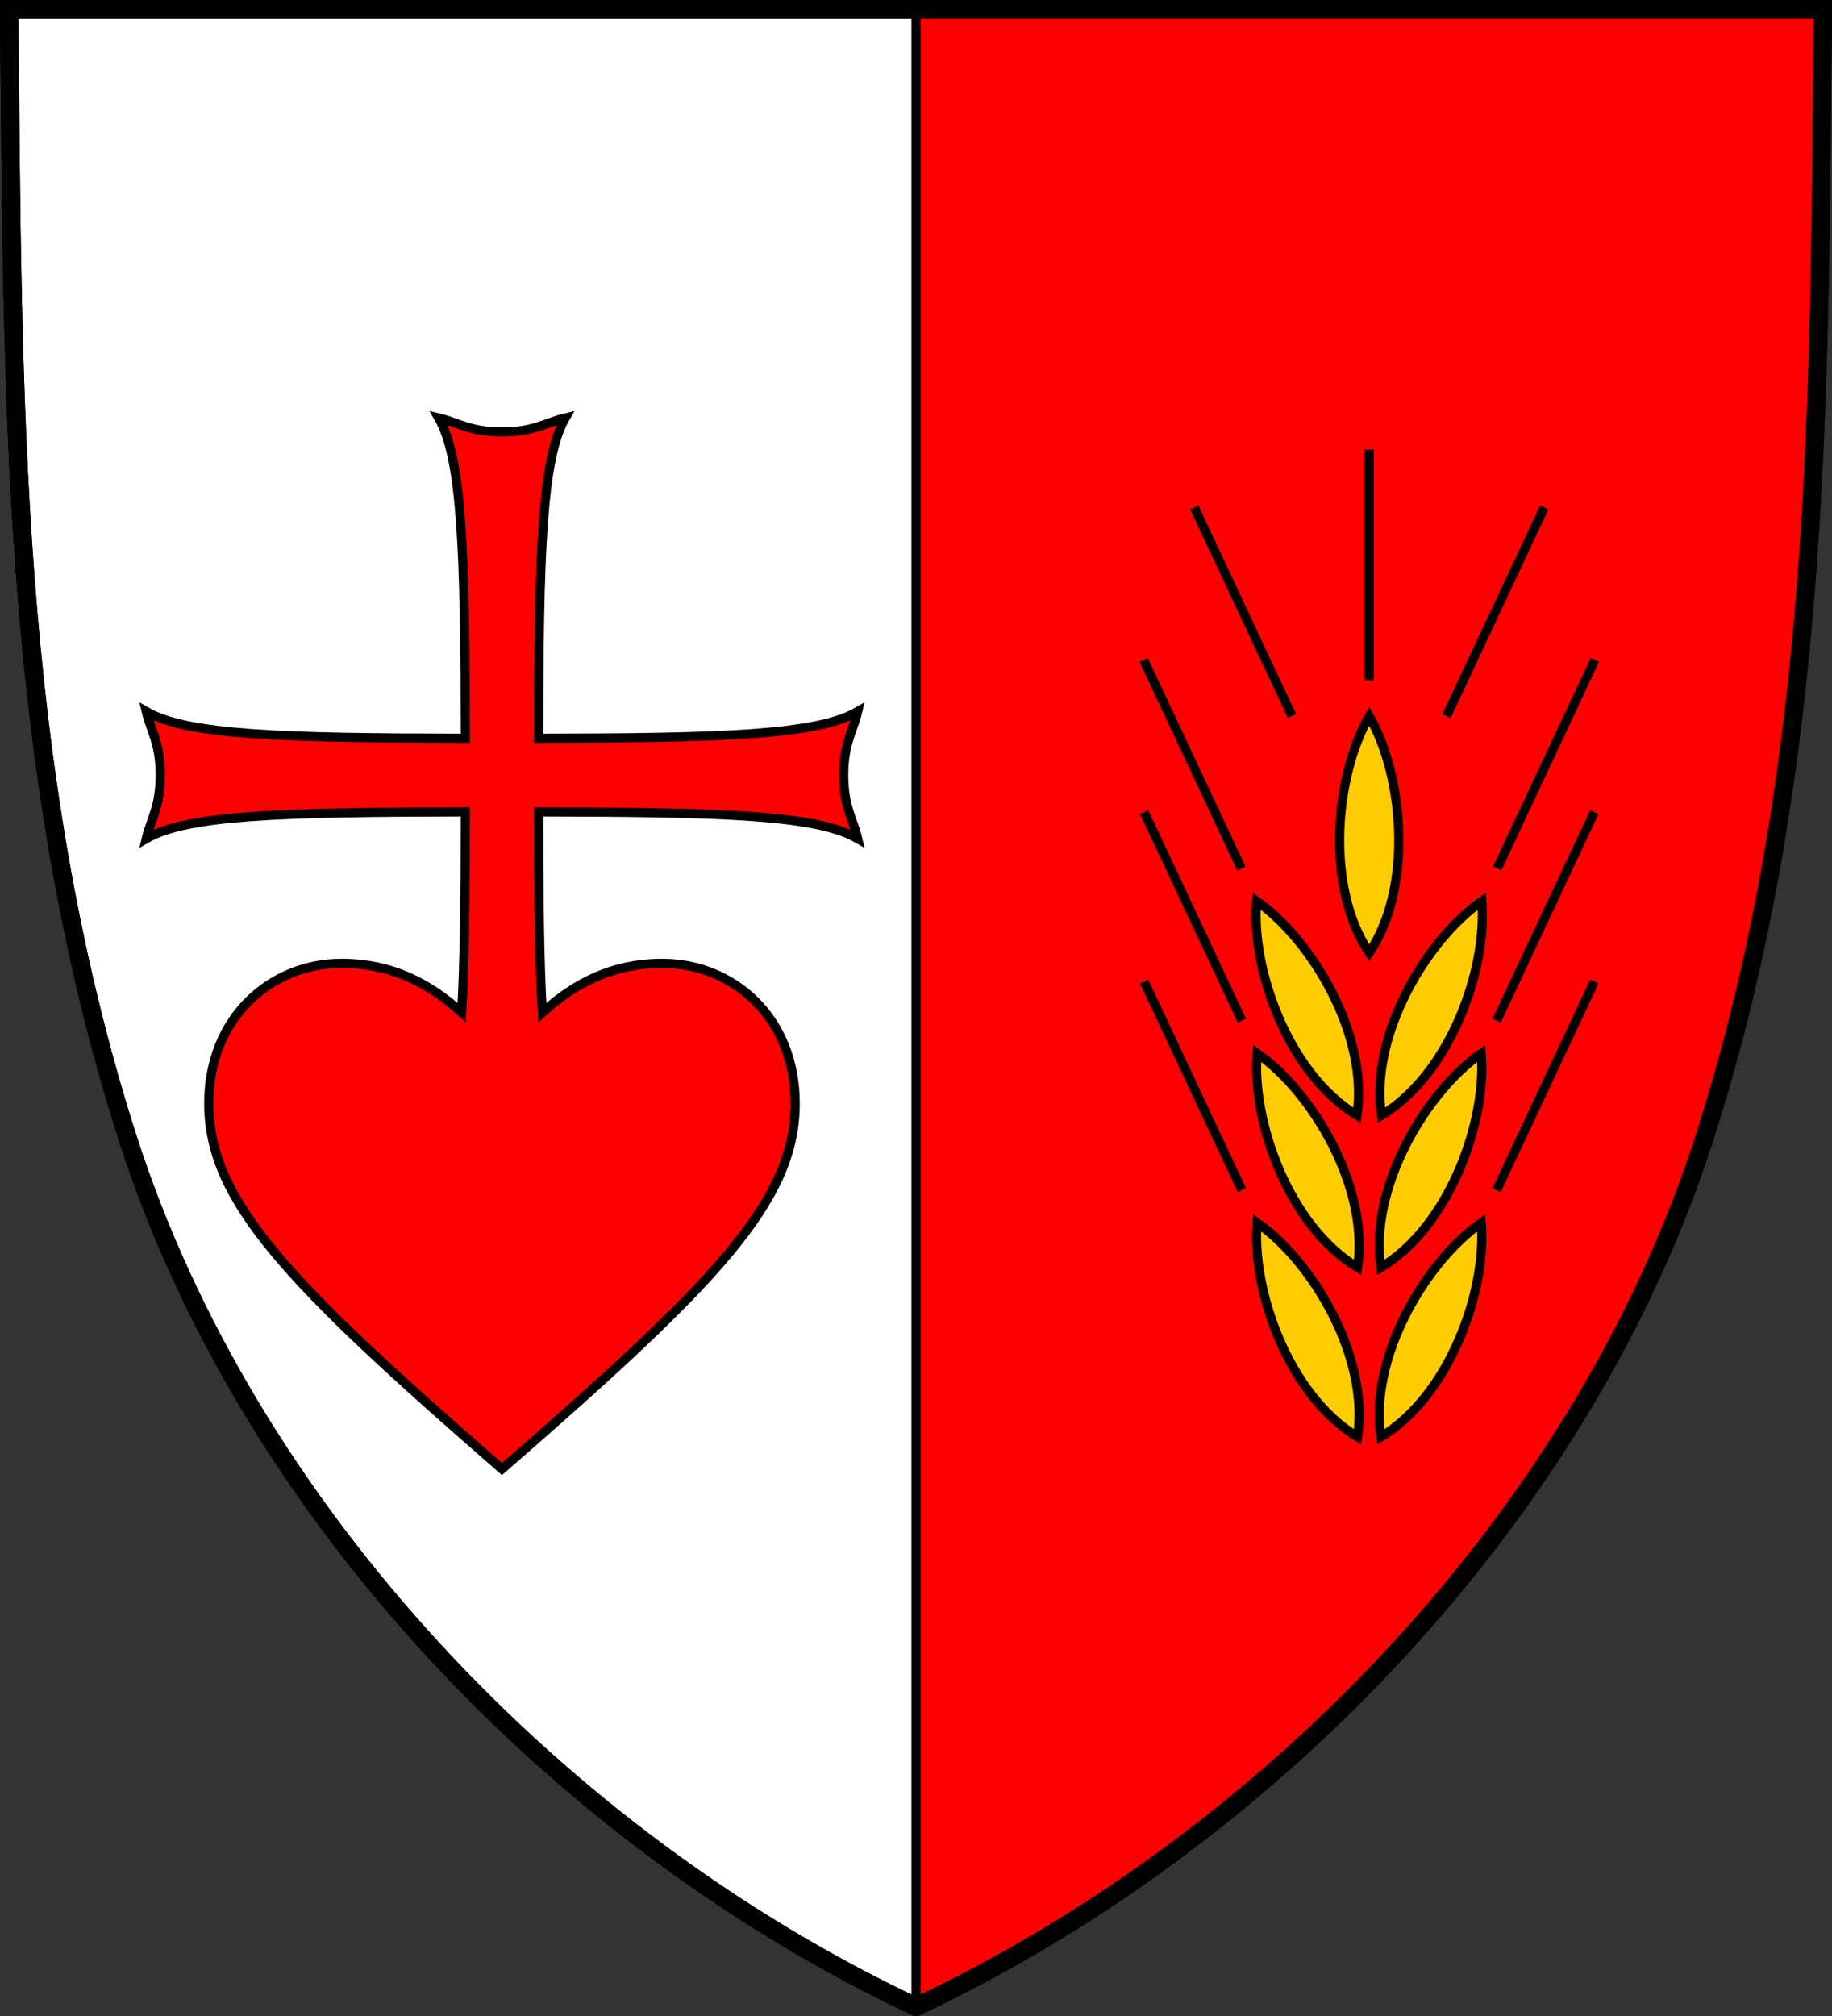
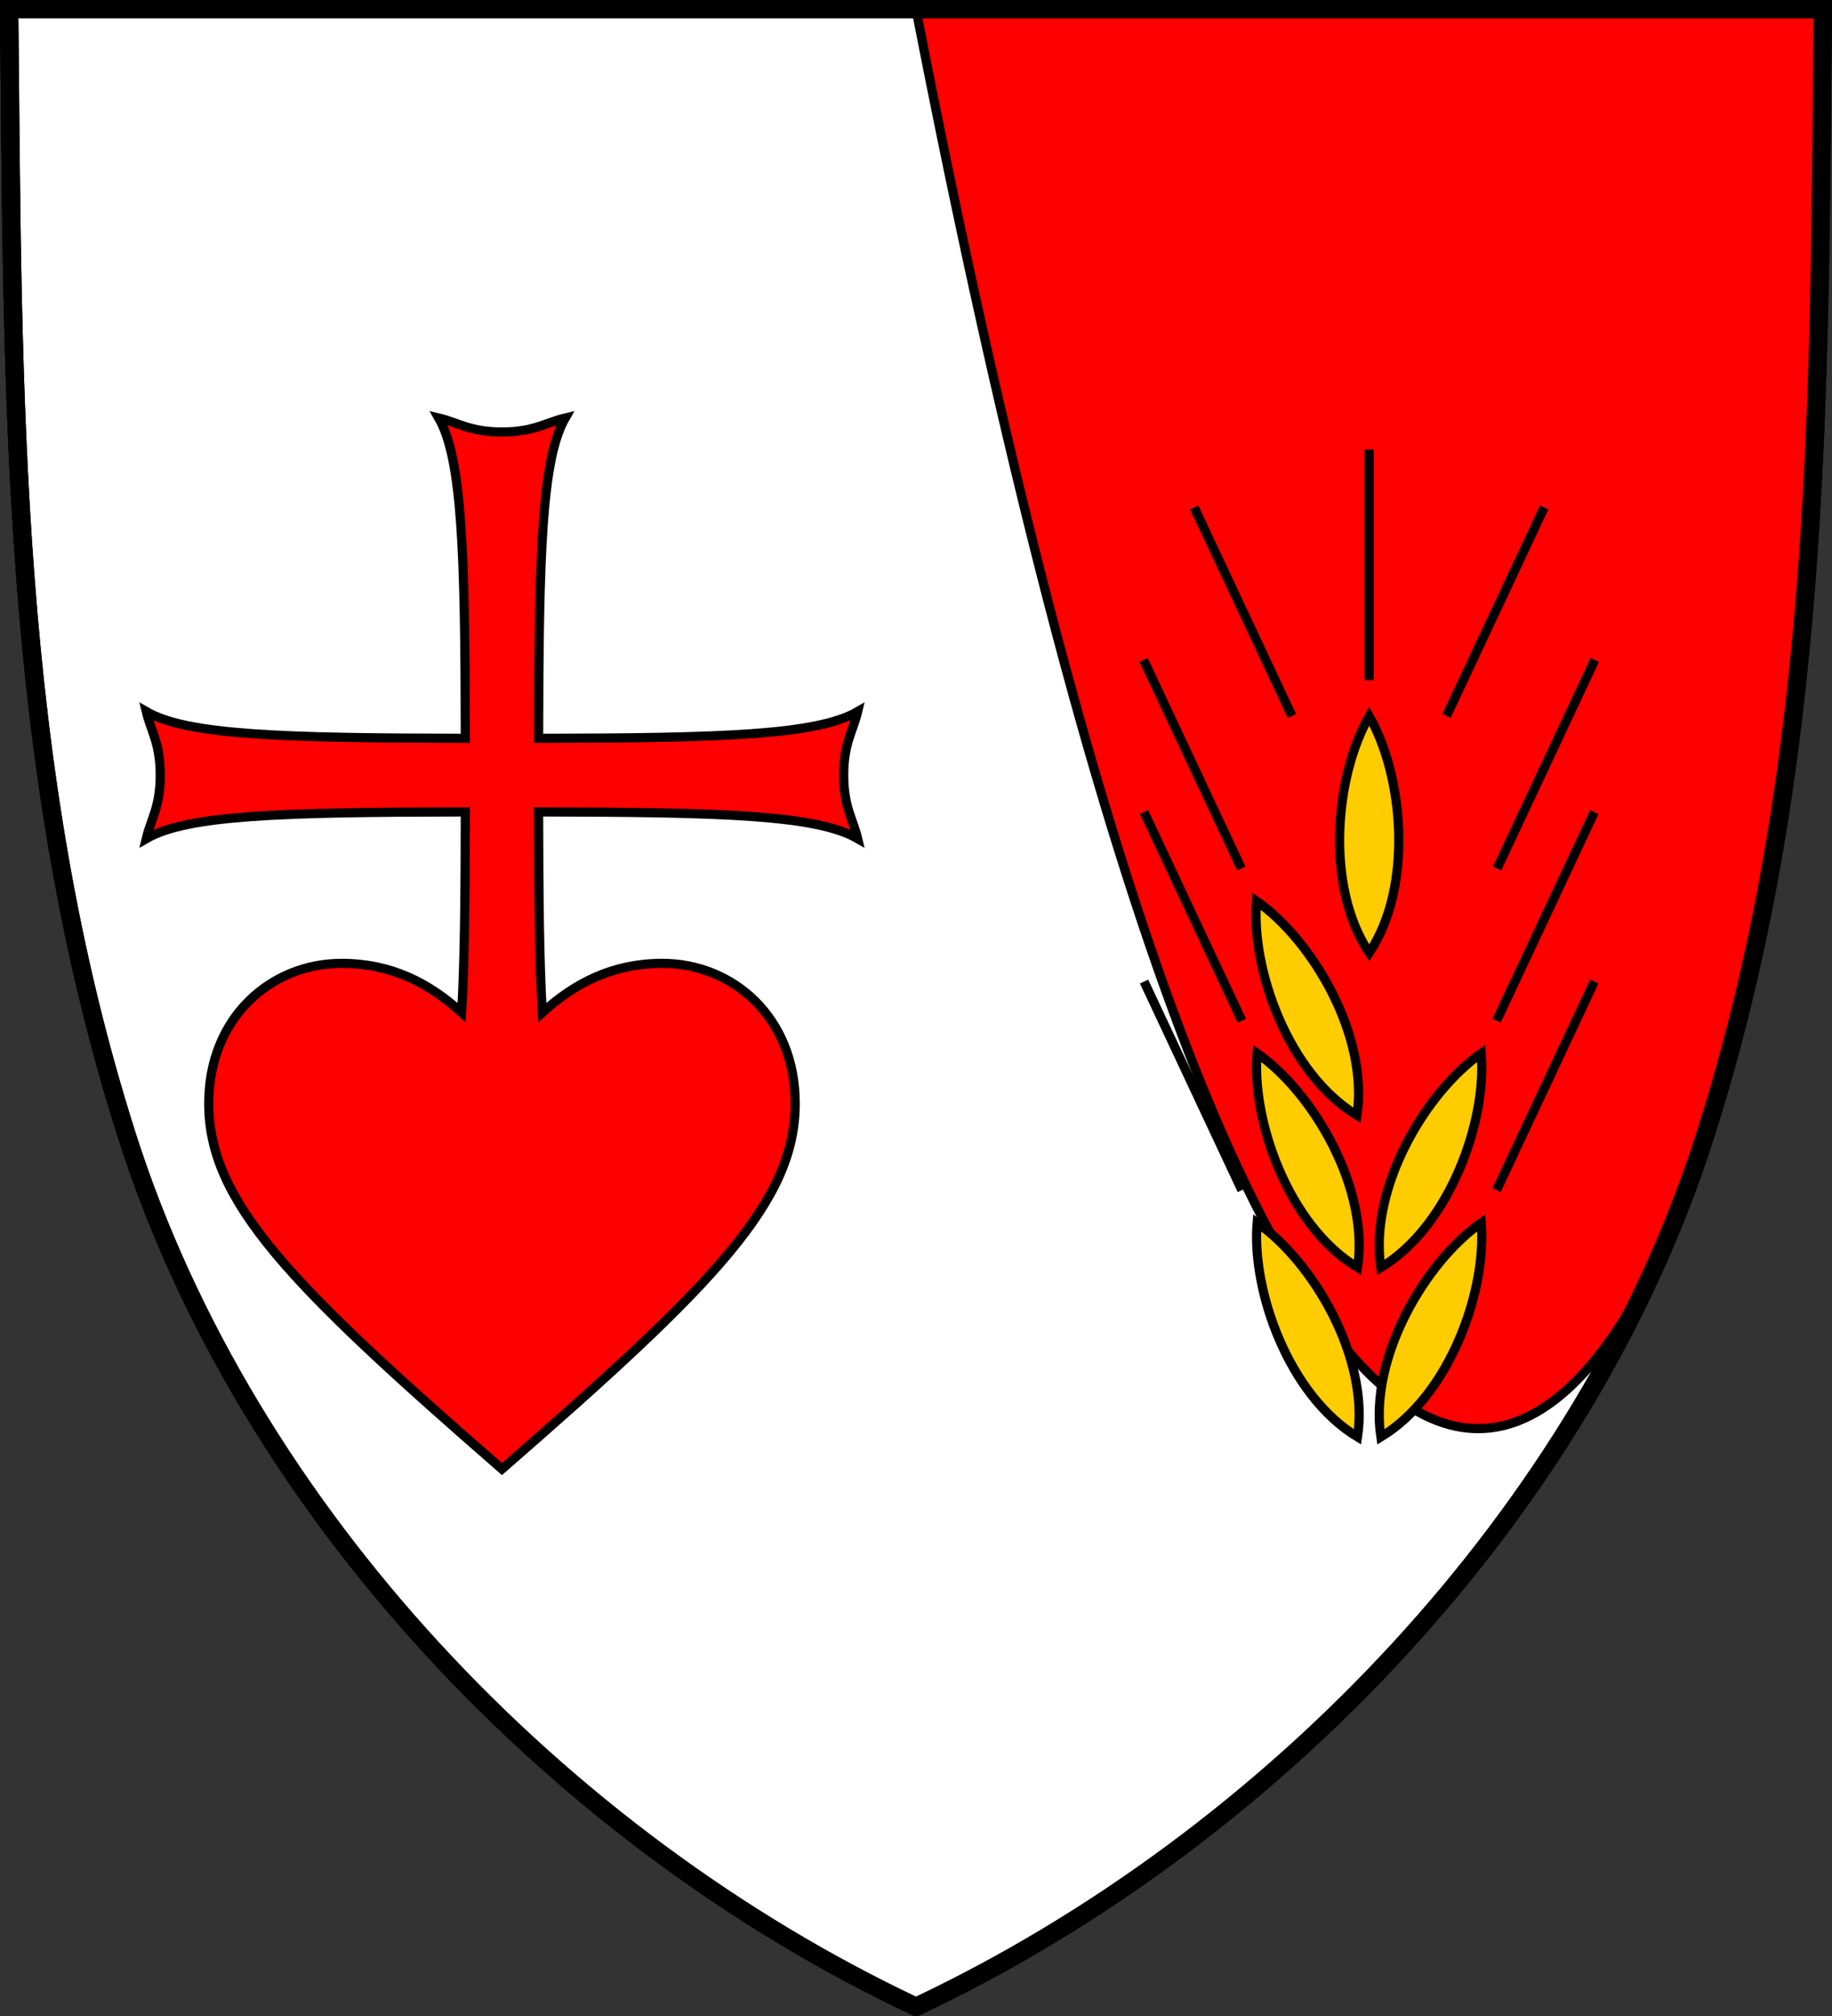
<svg xmlns="http://www.w3.org/2000/svg" version="1.0" width="750" height="825" id="svg2">
  <rect width="100%" height="100%" fill="#333333" stroke="none" />
  <defs id="defs4" />
  <g transform="translate(-356.88,-135.274)" id="layer1">
    <g id="g3488">
      <path d="M 730.005,139.024 L 730.005,956.524 C 584.196,887.849 456.047,753.927 406.974,600.055 C 358.961,449.507 360.31,296.178 358.755,139.024 L 730.005,139.024 z " style="fill:red;fill-opacity:1;stroke:black;stroke-width:3.75;stroke-linecap:square;stroke-linejoin:miter;stroke-miterlimit:4;stroke-dasharray:none;stroke-dashoffset:0;stroke-opacity:1" id="path3485" />
      <path d="M 360.63,139.024 C 362.185,296.178 360.821,449.496 408.834,600.044 C 457.907,753.917 586.071,887.849 731.88,956.524 C 877.69,887.849 1005.854,753.917 1054.927,600.044 C 1102.94,449.496 1101.576,296.178 1103.13,139.024 L 360.63,139.024 z " style="fill:white;stroke:black;stroke-width:7.5;stroke-miterlimit:4;stroke-dasharray:none" id="path6866" />
-       <path d="M 731.88,139.024 L 731.88,956.524 C 877.69,887.849 1005.839,753.927 1054.912,600.055 C 1102.925,449.507 1101.576,296.178 1103.13,139.024 L 731.88,139.024 z " style="fill:red;fill-opacity:1;stroke:black;stroke-width:3.75;stroke-linecap:square;stroke-linejoin:miter;stroke-miterlimit:4;stroke-dasharray:none;stroke-dashoffset:0;stroke-opacity:1" id="rect6862" />
+       <path d="M 731.88,139.024 C 877.69,887.849 1005.839,753.927 1054.912,600.055 C 1102.925,449.507 1101.576,296.178 1103.13,139.024 L 731.88,139.024 z " style="fill:red;fill-opacity:1;stroke:black;stroke-width:3.75;stroke-linecap:square;stroke-linejoin:miter;stroke-miterlimit:4;stroke-dasharray:none;stroke-dashoffset:0;stroke-opacity:1" id="rect6862" />
      <path d="M 360.63,139.024 C 362.185,296.178 360.821,449.496 408.834,600.044 C 457.907,753.917 586.071,887.849 731.88,956.524 C 877.69,887.849 1005.854,753.917 1054.927,600.044 C 1102.94,449.496 1101.576,296.178 1103.13,139.024 L 360.63,139.024 z " style="fill:none;stroke:black;stroke-width:7.5;stroke-miterlimit:4;stroke-dasharray:none" id="path5184" />
      <path d="M 536.472,306.31 C 546.091,323.032 547.264,361.401 547.375,437.411 C 472.084,437.298 433.411,436.12 416.754,426.468 C 418.673,434.557 422.475,439.324 422.475,452.471 C 422.475,465.618 418.673,470.386 416.754,478.475 C 433.415,468.82 471.644,467.643 547.375,467.532 C 547.324,502.444 547.077,529.087 545.864,549.659 C 532.34,537.349 516.73,529.507 496.746,529.507 C 467.787,529.507 442.338,551.671 442.338,586.823 C 442.338,627.046 475.317,660.681 562.38,736.451 C 649.444,660.681 682.422,627.046 682.422,586.823 C 682.422,551.671 656.973,529.507 628.015,529.507 C 608.03,529.507 592.421,537.349 578.897,549.659 C 577.677,529.023 577.437,502.303 577.386,467.532 C 653.153,467.643 691.342,468.818 708.007,478.475 C 706.088,470.386 702.286,465.618 702.286,452.471 C 702.286,439.324 706.088,434.557 708.007,426.468 C 691.35,436.12 652.677,437.298 577.386,437.411 C 577.498,361.843 578.672,323.028 588.289,306.31 C 580.23,308.236 575.479,312.052 562.38,312.052 C 549.281,312.052 544.531,308.236 536.472,306.31 z " style="fill:red;fill-opacity:1;fill-rule:evenodd;stroke:black;stroke-width:3.75;stroke-linecap:butt;stroke-linejoin:miter;stroke-miterlimit:4;stroke-dasharray:none;stroke-opacity:1" id="path1976" />
      <g transform="matrix(3.454,0,0,3.467,223.089,6.176)" style="fill:#fc0;stroke-width:1.014;stroke-miterlimit:4;stroke-dasharray:none" id="g2118">
        <g transform="translate(9.6365e-2,0)" style="fill:#fc0;stroke-width:1.014;stroke-miterlimit:4;stroke-dasharray:none" id="g2034">
          <path d="M 200.925,121.773 C 204.939,128.727 206.22,141.799 200.925,149.709 C 195.629,141.799 196.91,128.727 200.925,121.773 z " style="fill:#fc0;fill-rule:evenodd;stroke:black;stroke-width:1.084;stroke-linecap:butt;stroke-linejoin:miter;stroke-miterlimit:4;stroke-dasharray:none;stroke-opacity:1" id="path1999" />
          <path d="M 200.925,117.514 L 200.925,90.311" style="fill:#fc0;fill-rule:evenodd;stroke:black;stroke-width:1.084;stroke-linecap:butt;stroke-linejoin:miter;stroke-miterlimit:4;stroke-dasharray:none;stroke-opacity:1" id="path2020" />
        </g>
        <g style="fill:#fc0;stroke-width:1.014;stroke-miterlimit:4;stroke-dasharray:none" id="g2094">
          <g style="fill:#fc0;stroke-width:1.014;stroke-miterlimit:4;stroke-dasharray:none" id="g2086">
            <path d="M 187.675,143.605 C 194.268,148.188 200.992,159.472 199.568,168.883 C 191.409,163.98 187.003,151.607 187.675,143.605 z " style="fill:#fc0;fill-rule:evenodd;stroke:black;stroke-width:1.084;stroke-linecap:butt;stroke-linejoin:miter;stroke-miterlimit:4;stroke-dasharray:none;stroke-opacity:1" id="path2040" />
            <path d="M 185.862,139.752 L 174.281,115.137" style="fill:#fc0;fill-rule:evenodd;stroke:black;stroke-width:1.084;stroke-linecap:butt;stroke-linejoin:miter;stroke-miterlimit:4;stroke-dasharray:none;stroke-opacity:1" id="path2042" />
          </g>
          <g style="fill:#fc0;stroke-width:1.014;stroke-miterlimit:4;stroke-dasharray:none" id="g2090">
-             <path d="M 214.367,143.605 C 207.773,148.188 201.049,159.472 202.474,168.883 C 210.633,163.98 215.039,151.607 214.367,143.605 z " style="fill:#fc0;fill-rule:evenodd;stroke:black;stroke-width:1.084;stroke-linecap:butt;stroke-linejoin:miter;stroke-miterlimit:4;stroke-dasharray:none;stroke-opacity:1" id="path2046" />
            <path d="M 216.18,139.752 L 227.761,115.137" style="fill:#fc0;fill-rule:evenodd;stroke:black;stroke-width:1.084;stroke-linecap:butt;stroke-linejoin:miter;stroke-miterlimit:4;stroke-dasharray:none;stroke-opacity:1" id="path2048" />
          </g>
        </g>
        <g style="fill:#fc0;stroke-width:1.014;stroke-miterlimit:4;stroke-dasharray:none" id="g2102">
          <g transform="matrix(0.905,-0.426,0.426,0.905,-45.974,136.956)" style="fill:#fc0;stroke-width:1.014;stroke-miterlimit:4;stroke-dasharray:none" id="g2050">
            <path d="M 200.925,121.773 C 204.939,128.727 206.22,141.799 200.925,149.709 C 195.629,141.799 196.91,128.727 200.925,121.773 z " style="fill:#fc0;fill-rule:evenodd;stroke:black;stroke-width:1.084;stroke-linecap:butt;stroke-linejoin:miter;stroke-miterlimit:4;stroke-dasharray:none;stroke-opacity:1" id="path2052" />
            <path d="M 200.925,117.514 L 200.925,90.311" style="fill:#fc0;fill-rule:evenodd;stroke:black;stroke-width:1.084;stroke-linecap:butt;stroke-linejoin:miter;stroke-miterlimit:4;stroke-dasharray:none;stroke-opacity:1" id="path2054" />
          </g>
          <g transform="matrix(-0.905,-0.426,-0.426,0.905,448.015,136.956)" style="fill:#fc0;stroke-width:1.014;stroke-miterlimit:4;stroke-dasharray:none" id="g2056">
            <path d="M 200.925,121.773 C 204.939,128.727 206.22,141.799 200.925,149.709 C 195.629,141.799 196.91,128.727 200.925,121.773 z " style="fill:#fc0;fill-rule:evenodd;stroke:black;stroke-width:1.084;stroke-linecap:butt;stroke-linejoin:miter;stroke-miterlimit:4;stroke-dasharray:none;stroke-opacity:1" id="path2058" />
            <path d="M 200.925,117.514 L 200.925,90.311" style="fill:#fc0;fill-rule:evenodd;stroke:black;stroke-width:1.084;stroke-linecap:butt;stroke-linejoin:miter;stroke-miterlimit:4;stroke-dasharray:none;stroke-opacity:1" id="path2060" />
          </g>
        </g>
        <g style="fill:#fc0;stroke-width:1.014;stroke-miterlimit:4;stroke-dasharray:none" id="g2110">
          <g transform="matrix(0.905,-0.426,0.426,0.905,-45.974,156.956)" style="fill:#fc0;stroke-width:1.014;stroke-miterlimit:4;stroke-dasharray:none" id="g2062">
            <path d="M 200.925,121.773 C 204.939,128.727 206.22,141.799 200.925,149.709 C 195.629,141.799 196.91,128.727 200.925,121.773 z " style="fill:#fc0;fill-rule:evenodd;stroke:black;stroke-width:1.084;stroke-linecap:butt;stroke-linejoin:miter;stroke-miterlimit:4;stroke-dasharray:none;stroke-opacity:1" id="path2064" />
            <path d="M 200.925,117.514 L 200.925,90.311" style="fill:#fc0;fill-rule:evenodd;stroke:black;stroke-width:1.084;stroke-linecap:butt;stroke-linejoin:miter;stroke-miterlimit:4;stroke-dasharray:none;stroke-opacity:1" id="path2066" />
          </g>
          <g transform="matrix(-0.905,-0.426,-0.426,0.905,448.015,156.956)" style="fill:#fc0;stroke-width:1.014;stroke-miterlimit:4;stroke-dasharray:none" id="g2068">
            <path d="M 200.925,121.773 C 204.939,128.727 206.22,141.799 200.925,149.709 C 195.629,141.799 196.91,128.727 200.925,121.773 z " style="fill:#fc0;fill-rule:evenodd;stroke:black;stroke-width:1.084;stroke-linecap:butt;stroke-linejoin:miter;stroke-miterlimit:4;stroke-dasharray:none;stroke-opacity:1" id="path2070" />
            <path d="M 200.925,117.514 L 200.925,90.311" style="fill:#fc0;fill-rule:evenodd;stroke:black;stroke-width:1.084;stroke-linecap:butt;stroke-linejoin:miter;stroke-miterlimit:4;stroke-dasharray:none;stroke-opacity:1" id="path2072" />
          </g>
        </g>
        <g style="fill:#fc0;stroke-width:1.014;stroke-miterlimit:4;stroke-dasharray:none" id="g2082">
          <path d="M 191.862,121.752 L 180.281,97.137" style="fill:#fc0;fill-rule:evenodd;stroke:black;stroke-width:1.084;stroke-linecap:butt;stroke-linejoin:miter;stroke-miterlimit:4;stroke-dasharray:none;stroke-opacity:1" id="path2078" />
          <path d="M 210.18,121.752 L 221.761,97.137" style="fill:#fc0;fill-rule:evenodd;stroke:black;stroke-width:1.084;stroke-linecap:butt;stroke-linejoin:miter;stroke-miterlimit:4;stroke-dasharray:none;stroke-opacity:1" id="path2080" />
        </g>
      </g>
    </g>
  </g>
</svg>